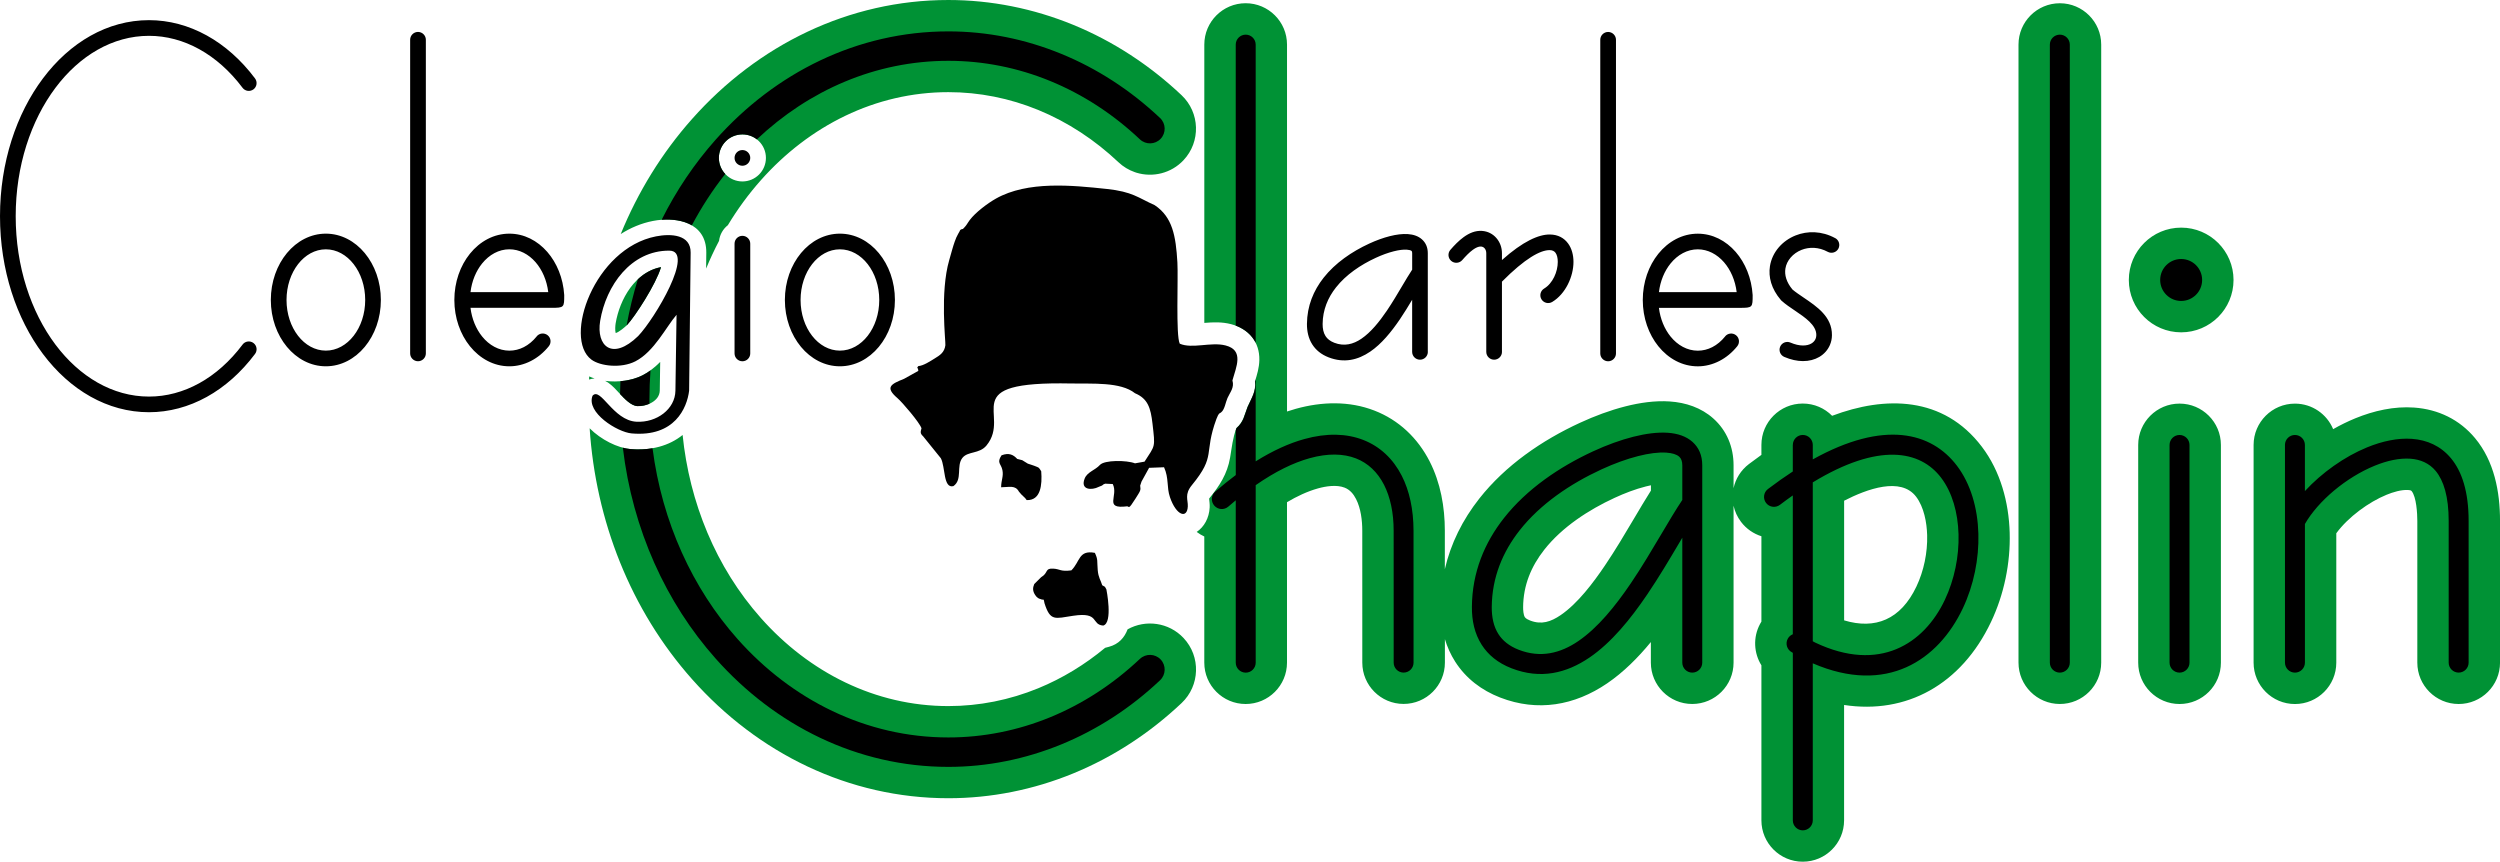
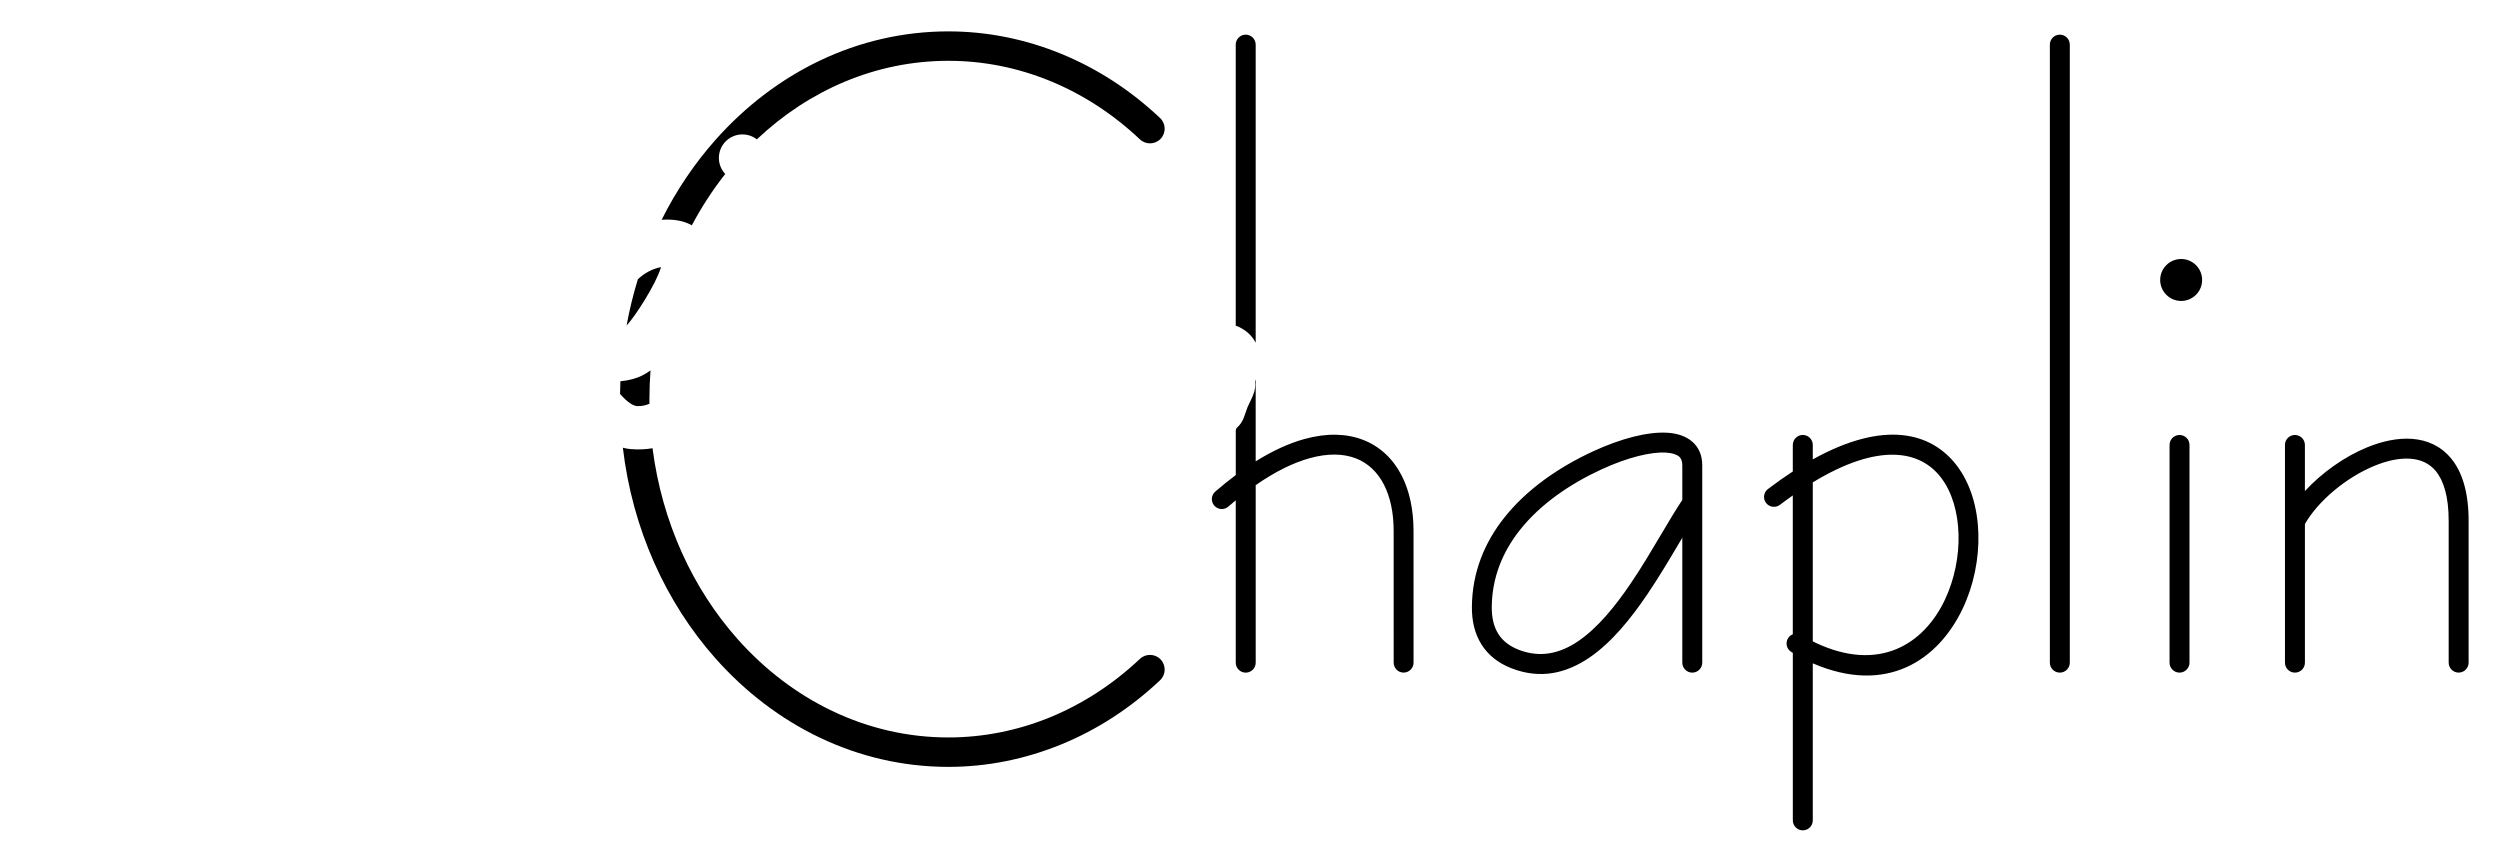
<svg xmlns="http://www.w3.org/2000/svg" xml:space="preserve" width="100mm" height="34.468mm" version="1.1" style="shape-rendering:geometricPrecision; text-rendering:geometricPrecision; image-rendering:optimizeQuality; fill-rule:evenodd; clip-rule:evenodd" viewBox="0 0 100 34.468">
  <defs>
    <style type="text/css">
   
    .str0 {stroke:#FFF212;stroke-width:0;stroke-miterlimit:22.926}
    .fil1 {fill:none}
    .fil0 {fill:black}
    .fil2 {fill:#009235}
    .fil3 {fill:black;fill-rule:nonzero}
   
  </style>
  </defs>
  <g id="Capa_x0020_1">
    <g id="_2087490697392">
-       <path class="fil0" d="M29.696 9.433l0 0c0.172,0 0.314,0.141 0.314,0.313l0 4.392c0,0.172 -0.141,0.313 -0.314,0.313l-0 0c-0.172,0 -0.314,-0.141 -0.314,-0.313l0 -4.392c0,-0.172 0.141,-0.313 0.314,-0.313zm3.9 -0.087c1.216,0 2.201,1.188 2.201,2.653 0,1.465 -0.985,2.653 -2.201,2.653 -1.216,0 -2.201,-1.188 -2.201,-2.653 0,-1.465 0.985,-2.653 2.201,-2.653zm0 0.627c0.869,0 1.574,0.907 1.574,2.026 0,1.119 -0.705,2.026 -1.574,2.026 -0.869,0 -1.573,-0.907 -1.573,-2.026 0,-1.119 0.704,-2.026 1.573,-2.026zm-20.562 -0.627c1.216,0 2.201,1.188 2.201,2.653 0,1.465 -0.985,2.653 -2.201,2.653 -1.215,0 -2.201,-1.188 -2.201,-2.653 0,-1.465 0.985,-2.653 2.201,-2.653zm0 0.627c0.869,0 1.574,0.907 1.574,2.026 0,1.119 -0.705,2.026 -1.574,2.026 -0.869,0 -1.573,-0.907 -1.573,-2.026 0,-1.119 0.705,-2.026 1.573,-2.026zm10.622 4.411c0.354,0.265 1.195,0.359 1.761,0.068 0.753,-0.388 1.231,-1.382 1.645,-1.86l-0.045 3.038c-0.011,0.731 -0.743,1.283 -1.56,1.239 -0.939,-0.05 -1.43,-1.408 -1.755,-1.04 -0.265,0.669 0.988,1.457 1.565,1.508 1.72,0.152 2.213,-1.017 2.298,-1.707l0.061 -5.525c0.008,-0.724 -0.783,-0.768 -1.386,-0.65 -2.465,0.482 -3.727,4.075 -2.583,4.93zm1.871 -0.942c-1.039,1.009 -1.687,0.396 -1.52,-0.608 0.235,-1.414 1.233,-2.814 2.76,-2.808 1.047,-0.005 -0.57,2.714 -1.24,3.416zm4.169 -7.44c0.173,0 0.314,0.14 0.314,0.314 0,0.173 -0.14,0.314 -0.314,0.314 -0.173,0 -0.314,-0.14 -0.314,-0.314 0,-0.173 0.14,-0.314 0.314,-0.314zm-8.231 7.455c0.108,-0.135 0.305,-0.156 0.44,-0.048 0.135,0.108 0.156,0.305 0.048,0.44 -0.204,0.253 -0.448,0.453 -0.714,0.589 -0.272,0.14 -0.566,0.214 -0.864,0.214 -0.62,0 -1.178,-0.307 -1.578,-0.803 -0.385,-0.477 -0.623,-1.132 -0.623,-1.85 0,-0.719 0.238,-1.373 0.623,-1.85 0.4,-0.496 0.958,-0.803 1.578,-0.803 0.587,0 1.121,0.276 1.517,0.731 0.381,0.438 0.634,1.044 0.677,1.724 0,0.496 0,0.512 -0.518,0.512l-3.231 0c0.054,0.446 0.222,0.844 0.464,1.145 0.283,0.351 0.669,0.568 1.091,0.568 0.202,0 0.399,-0.049 0.58,-0.142 0.187,-0.096 0.361,-0.24 0.511,-0.425zm0.465 -1.772c-0.058,-0.475 -0.243,-0.892 -0.508,-1.198 -0.279,-0.32 -0.648,-0.515 -1.047,-0.515 -0.422,0 -0.808,0.217 -1.091,0.568 -0.243,0.301 -0.41,0.698 -0.464,1.145l3.11 0zm-5.21 -10.408l0 0c0.172,0 0.314,0.142 0.314,0.312l0 12.549c0,0.17 -0.141,0.312 -0.314,0.312l-0 0c-0.172,0 -0.314,-0.142 -0.314,-0.312l0 -12.549c0,-0.17 0.141,-0.312 0.314,-0.312zm-7.018 12.506c0.103,-0.138 0.299,-0.166 0.437,-0.062 0.138,0.103 0.166,0.299 0.062,0.437 -0.557,0.742 -1.215,1.323 -1.931,1.719 -0.725,0.4 -1.51,0.612 -2.311,0.612 -1.663,0 -3.162,-0.891 -4.242,-2.331 -1.061,-1.415 -1.717,-3.363 -1.717,-5.511 0,-2.147 0.656,-4.096 1.717,-5.51 1.08,-1.44 2.58,-2.331 4.242,-2.331 0.802,0 1.586,0.212 2.311,0.612 0.716,0.396 1.374,0.976 1.931,1.719 0.103,0.138 0.075,0.334 -0.062,0.437 -0.138,0.103 -0.334,0.075 -0.437,-0.062 -0.502,-0.669 -1.092,-1.191 -1.732,-1.545 -0.632,-0.349 -1.314,-0.534 -2.01,-0.534 -1.456,0 -2.779,0.794 -3.742,2.079 -0.982,1.31 -1.59,3.125 -1.59,5.136 0,2.01 0.608,3.826 1.59,5.136 0.963,1.284 2.287,2.079 3.742,2.079 0.696,0 1.378,-0.185 2.01,-0.534 0.64,-0.354 1.23,-0.876 1.732,-1.545z" />
-       <rect class="fil1 str0" x="86.782" y="17.418" width="0.799" height="9.405" rx="0.399" ry="4.701" />
-       <path class="fil2" d="M57.796 25.559l0 0.946c0,0.912 -0.74,1.652 -1.652,1.652 -0.912,0 -1.652,-0.74 -1.652,-1.652l-0.001 -5.275c-0,-0.415 -0.057,-0.894 -0.249,-1.269 -0.102,-0.201 -0.245,-0.373 -0.459,-0.456 -0.32,-0.124 -0.744,-0.058 -1.063,0.031 -0.425,0.118 -0.847,0.319 -1.24,0.552l0 6.418c0,0.913 -0.741,1.654 -1.654,1.654 -0.913,0 -1.654,-0.741 -1.654,-1.654l0 -5.046c-0.106,-0.049 -0.208,-0.11 -0.304,-0.183 0.298,-0.198 0.498,-0.558 0.519,-0.977 0.007,-0.135 -0.012,-0.239 -0.022,-0.356 0.414,-0.507 0.727,-0.982 0.839,-1.639 0.078,-0.459 0.097,-0.744 0.251,-1.18 0.295,-0.261 0.313,-0.511 0.446,-0.849 0.176,-0.391 0.341,-0.619 0.298,-1.018 0.084,-0.279 0.168,-0.54 0.175,-0.851 0.018,-0.732 -0.427,-1.259 -1.132,-1.441 -0.359,-0.093 -0.709,-0.08 -1.069,-0.05l0 -11.133c0,-0.913 0.741,-1.654 1.654,-1.654 0.913,0 1.654,0.741 1.654,1.654l0 14.677c0.118,-0.04 0.236,-0.076 0.356,-0.109 1.034,-0.287 2.129,-0.32 3.14,0.072 0.982,0.381 1.734,1.101 2.211,2.036 0.434,0.852 0.606,1.819 0.606,2.77l0 1.538c0.236,-1.025 0.708,-1.973 1.38,-2.826 1.045,-1.326 2.501,-2.327 4.025,-3.029 0.585,-0.27 1.2,-0.501 1.824,-0.659 0.568,-0.144 1.177,-0.234 1.764,-0.195 0.642,0.043 1.26,0.247 1.746,0.681 0.543,0.485 0.81,1.148 0.81,1.873l0 0.915c0.08,-0.372 0.289,-0.718 0.616,-0.966 0.164,-0.124 0.33,-0.247 0.498,-0.366l0 -0.399c0,-0.913 0.741,-1.654 1.654,-1.654 0.459,0 0.875,0.187 1.174,0.49 2.119,-0.8 4.447,-0.795 5.99,1.238 0.744,0.981 1.079,2.224 1.113,3.442 0.034,1.212 -0.225,2.466 -0.745,3.562 -1.192,2.515 -3.392,3.706 -5.879,3.325l0 4.615c0,0.913 -0.741,1.654 -1.653,1.654 -0.913,0 -1.654,-0.741 -1.654,-1.654l0 -6.201c-0.301,-0.484 -0.344,-1.112 -0.056,-1.652 0.018,-0.033 0.036,-0.065 0.056,-0.097l0 -3.414c-0.314,-0.1 -0.602,-0.293 -0.816,-0.576 -0.15,-0.198 -0.249,-0.419 -0.298,-0.646l0 6.277c0,0.913 -0.741,1.654 -1.654,1.654 -0.913,0 -1.654,-0.741 -1.654,-1.654l0 -0.823c-0.515,0.627 -1.094,1.207 -1.749,1.653 -1.303,0.888 -2.782,1.146 -4.277,0.567 -0.743,-0.288 -1.369,-0.761 -1.801,-1.435 -0.183,-0.287 -0.319,-0.592 -0.414,-0.909zm-31.39 -11.08c-0.207,0.21 -0.438,0.395 -0.702,0.531 -0.412,0.212 -0.978,0.294 -1.5,0.224 0.048,0.024 0.096,0.053 0.142,0.086 0.171,0.122 0.317,0.291 0.461,0.444 0.155,0.166 0.433,0.466 0.684,0.479 0.363,0.019 0.893,-0.193 0.9,-0.622l0.017 -1.142zm4.231 -8.162c0,0.52 -0.421,0.941 -0.941,0.941 -0.519,0 -0.941,-0.421 -0.941,-0.941 0,-0.519 0.421,-0.941 0.941,-0.941 0.52,0 0.941,0.421 0.941,0.941zm-5.556 6.684c0.32,-0.343 1.159,-1.635 1.36,-2.317 -1.024,0.192 -1.653,1.274 -1.816,2.254 -0.013,0.079 -0.03,0.277 0.003,0.385 0.142,-0.045 0.368,-0.24 0.453,-0.321zm68.245 4.165c0.29,-0.165 0.587,-0.311 0.887,-0.434 0.74,-0.303 1.554,-0.488 2.357,-0.429 0.959,0.07 1.81,0.477 2.431,1.222 0.767,0.92 1,2.143 1,3.311l0 5.67c0,0.913 -0.741,1.654 -1.654,1.654 -0.913,0 -1.654,-0.741 -1.654,-1.654l0 -5.67c0,-0.284 -0.034,-0.96 -0.23,-1.196 -0.026,-0.032 -0.097,-0.037 -0.133,-0.039 -0.274,-0.02 -0.618,0.087 -0.868,0.19 -0.704,0.288 -1.532,0.887 -2.01,1.539l0 5.177c0,0.913 -0.741,1.654 -1.654,1.654 -0.913,0 -1.654,-0.741 -1.654,-1.654l0 -8.708c0,-0.913 0.741,-1.654 1.654,-1.654 0.689,0 1.28,0.422 1.528,1.021zm-7.798 0.632c0,-0.913 0.741,-1.654 1.654,-1.654 0.913,0 1.654,0.741 1.654,1.654l0 8.708c0,0.913 -0.741,1.654 -1.654,1.654 -0.913,0 -1.654,-0.741 -1.654,-1.654l0 -8.708zm1.719 -8.693c1.156,0 2.094,0.938 2.094,2.094 0,1.156 -0.938,2.094 -2.094,2.094 -1.156,0 -2.094,-0.938 -2.094,-2.094 0,-1.156 0.938,-2.094 2.094,-2.094zm-6.507 -7.321c0,-0.913 0.741,-1.654 1.654,-1.654 0.913,0 1.654,0.741 1.654,1.654l0 24.721c0,0.913 -0.741,1.654 -1.654,1.654 -0.913,0 -1.654,-0.741 -1.654,-1.654l0 -24.721zm-53.436 15.612c0.274,2.693 1.323,5.29 3.136,7.33 1.925,2.167 4.569,3.517 7.495,3.517 1.235,0 2.451,-0.244 3.593,-0.712 0.972,-0.398 1.872,-0.95 2.678,-1.619l0.001 0 0.147 -0.039c0.399,-0.106 0.627,-0.373 0.75,-0.7 0.72,-0.402 1.648,-0.28 2.238,0.347 0.696,0.74 0.66,1.905 -0.078,2.602 -1.264,1.193 -2.729,2.157 -4.338,2.816 -1.586,0.65 -3.276,0.991 -4.99,0.991 -3.985,0 -7.621,-1.797 -10.248,-4.755 -2.472,-2.782 -3.86,-6.354 -4.102,-10.042 0.459,0.46 1.12,0.785 1.627,0.83 0.82,0.072 1.556,-0.127 2.094,-0.565zm-3.742 -2.213l0.006 -0.127c0.069,0.032 0.141,0.059 0.215,0.083 -0.075,0.003 -0.149,0.018 -0.221,0.043zm1.266 -5.819c0.685,-1.675 1.639,-3.238 2.858,-4.609 2.628,-2.958 6.263,-4.755 10.248,-4.755 1.714,0 3.404,0.342 4.99,0.991 1.609,0.659 3.074,1.623 4.338,2.816 0.739,0.697 0.774,1.862 0.078,2.602 -0.496,0.527 -1.23,0.697 -1.879,0.5l-0.072 -0.024c-0.236,-0.083 -0.46,-0.215 -0.653,-0.398 -0.935,-0.883 -2.017,-1.601 -3.208,-2.089 -1.142,-0.468 -2.358,-0.712 -3.593,-0.712 -2.926,0 -5.569,1.35 -7.495,3.517 -0.5,0.562 -0.941,1.167 -1.325,1.804 -0.192,0.151 -0.323,0.374 -0.353,0.628 -0.19,0.361 -0.362,0.731 -0.517,1.108l0.007 -0.632c0.013,-1.218 -1.182,-1.459 -2.134,-1.273 -0.467,0.091 -0.899,0.275 -1.29,0.525zm48.937 10.663l0 4.787c1.239,0.375 2.262,-0.025 2.892,-1.353 0.298,-0.628 0.448,-1.363 0.429,-2.056 -0.014,-0.507 -0.128,-1.123 -0.441,-1.536 -0.611,-0.805 -1.964,-0.311 -2.88,0.159zm-7.728 -0.404l0 -0.212c-0.072,0.015 -0.141,0.032 -0.203,0.047 -0.427,0.108 -0.851,0.272 -1.25,0.456 -1.04,0.48 -2.098,1.167 -2.812,2.073 -0.531,0.674 -0.841,1.433 -0.847,2.3 -0.001,0.107 0.009,0.307 0.07,0.401 0.038,0.059 0.149,0.109 0.209,0.133 0.457,0.177 0.83,0.051 1.222,-0.216 0.686,-0.468 1.309,-1.301 1.77,-1.983 0.416,-0.615 0.795,-1.256 1.174,-1.895 0.219,-0.369 0.437,-0.741 0.668,-1.105z" />
      <path class="fil3" d="M91.398 17.798c0,-0.22 0.179,-0.399 0.399,-0.399 0.22,0 0.399,0.179 0.399,0.399l0 1.845c0.67,-0.727 1.578,-1.377 2.491,-1.75 0.609,-0.249 1.226,-0.38 1.79,-0.339 0.606,0.044 1.149,0.282 1.56,0.774 0.439,0.526 0.708,1.337 0.708,2.507l0 5.67c0,0.22 -0.179,0.399 -0.399,0.399 -0.22,0 -0.399,-0.179 -0.399,-0.399l0 -5.67c0,-0.97 -0.199,-1.612 -0.521,-1.999 -0.257,-0.308 -0.608,-0.458 -1.005,-0.487 -0.44,-0.032 -0.936,0.076 -1.434,0.28 -1.138,0.465 -2.259,1.405 -2.79,2.33l0 5.547c0,0.22 -0.179,0.399 -0.399,0.399 -0.22,0 -0.399,-0.179 -0.399,-0.399l0 -8.708zm-4.616 0c0,-0.22 0.179,-0.399 0.399,-0.399 0.22,0 0.399,0.179 0.399,0.399l0 8.708c0,0.22 -0.179,0.399 -0.399,0.399 -0.22,0 -0.399,-0.179 -0.399,-0.399l0 -8.708zm0.464 -7.438c-0.464,0 -0.839,0.376 -0.839,0.839 0,0.463 0.376,0.839 0.839,0.839 0.463,0 0.839,-0.376 0.839,-0.839 0,-0.464 -0.376,-0.839 -0.839,-0.839zm-5.252 -8.575c0,-0.22 0.179,-0.399 0.399,-0.399 0.22,0 0.399,0.179 0.399,0.399l0 24.721c0,0.22 -0.179,0.399 -0.399,0.399 -0.22,0 -0.399,-0.179 -0.399,-0.399l0 -24.721zm-10.281 16.012c0,-0.22 0.179,-0.399 0.399,-0.399 0.22,0 0.399,0.179 0.399,0.399l0 0.579c2.851,-1.586 4.746,-1.091 5.766,0.253 0.55,0.725 0.83,1.696 0.858,2.718 0.028,1.004 -0.186,2.066 -0.624,2.99 -0.98,2.067 -3.043,3.475 -6,2.196l0 6.282c0,0.22 -0.179,0.399 -0.399,0.399 -0.22,0 -0.399,-0.179 -0.399,-0.399l0 -6.702 -0.04 -0.023c-0.194,-0.103 -0.267,-0.344 -0.164,-0.538 0.046,-0.086 0.119,-0.148 0.203,-0.182l0 -5.553c-0.168,0.118 -0.339,0.243 -0.514,0.376 -0.175,0.133 -0.424,0.098 -0.556,-0.076 -0.133,-0.175 -0.098,-0.424 0.076,-0.556 0.342,-0.26 0.674,-0.493 0.994,-0.702l0 -1.062zm0.798 1.497l0 6.357c0.046,0.026 0.083,0.046 0.101,0.054 2.568,1.218 4.35,0.043 5.18,-1.707 0.385,-0.813 0.574,-1.746 0.549,-2.628 -0.024,-0.865 -0.251,-1.674 -0.696,-2.26 -0.836,-1.102 -2.502,-1.416 -5.133,0.184zm-4.421 7.212c0,0.22 -0.179,0.399 -0.399,0.399 -0.22,0 -0.399,-0.179 -0.399,-0.399l0 -4.998 -0.157 0.265c-0.371,0.627 -0.779,1.314 -1.242,1.999 -0.675,0.998 -1.441,1.935 -2.311,2.528 -0.927,0.632 -1.962,0.881 -3.117,0.433 -0.556,-0.215 -0.942,-0.543 -1.197,-0.941 -0.286,-0.447 -0.397,-0.971 -0.392,-1.52 0.011,-1.383 0.507,-2.566 1.285,-3.553 0.912,-1.157 2.211,-2.042 3.565,-2.667 0.552,-0.255 1.101,-0.454 1.607,-0.582 0.505,-0.128 0.975,-0.186 1.372,-0.16 0.406,0.027 0.747,0.144 0.994,0.365 0.251,0.224 0.391,0.533 0.391,0.937l0 7.894zm-0.798 -6.51l0 -1.383c0,-0.161 -0.044,-0.275 -0.123,-0.345 -0.106,-0.095 -0.285,-0.147 -0.517,-0.163 -0.312,-0.021 -0.698,0.029 -1.126,0.138 -0.459,0.116 -0.96,0.299 -1.467,0.532 -1.251,0.577 -2.446,1.387 -3.272,2.436 -0.676,0.859 -1.107,1.88 -1.117,3.067 -0.003,0.405 0.072,0.782 0.268,1.087 0.166,0.26 0.428,0.477 0.814,0.627 0.87,0.337 1.663,0.141 2.381,-0.349 0.776,-0.529 1.476,-1.391 2.103,-2.316 0.43,-0.635 0.84,-1.327 1.214,-1.958 0.302,-0.51 0.581,-0.981 0.843,-1.372zm-17.863 -18.211c0,-0.22 0.179,-0.399 0.399,-0.399 0.22,0 0.399,0.179 0.399,0.399l0 11.925c-0.158,-0.314 -0.436,-0.55 -0.798,-0.684l0 -11.241zm0.798 13.386l0 3.283c0.693,-0.433 1.345,-0.726 1.946,-0.892 0.898,-0.25 1.692,-0.222 2.351,0.033 0.676,0.262 1.201,0.758 1.547,1.436 0.306,0.6 0.469,1.346 0.47,2.2l0.001 5.275c0,0.219 -0.178,0.398 -0.398,0.398 -0.219,0 -0.397,-0.178 -0.397,-0.398l-0.001 -5.275c0,-0.723 -0.135,-1.346 -0.385,-1.839 -0.257,-0.503 -0.638,-0.868 -1.123,-1.056 -0.502,-0.195 -1.126,-0.21 -1.852,-0.008 -0.649,0.18 -1.373,0.531 -2.158,1.078l0 7.101c0,0.22 -0.179,0.399 -0.399,0.399 -0.22,0 -0.399,-0.179 -0.399,-0.399l0 -6.494c-0.099,0.081 -0.198,0.165 -0.298,0.252 -0.166,0.144 -0.417,0.126 -0.561,-0.041 -0.144,-0.166 -0.126,-0.417 0.041,-0.561 0.278,-0.241 0.551,-0.461 0.819,-0.661l0 -1.794c0.009,-0.027 0.018,-0.053 0.028,-0.081 0.295,-0.261 0.313,-0.511 0.446,-0.849 0.176,-0.391 0.341,-0.619 0.298,-1.018l0.027 -0.089zm-4.63 11.184c0.236,-0.222 0.608,-0.211 0.83,0.025 0.222,0.236 0.211,0.608 -0.025,0.83 -1.181,1.116 -2.521,1.981 -3.953,2.567 -1.439,0.589 -2.965,0.898 -4.514,0.898 -3.64,0 -6.932,-1.656 -9.311,-4.334 -1.978,-2.226 -3.324,-5.16 -3.71,-8.432 0.103,0.027 0.202,0.045 0.296,0.053 0.311,0.028 0.611,0.016 0.891,-0.033 0.381,2.964 1.609,5.615 3.4,7.631 2.162,2.433 5.144,3.938 8.433,3.938 1.401,0 2.777,-0.277 4.068,-0.806 1.298,-0.532 2.516,-1.319 3.594,-2.337zm-20.795 -10.596c0.002,-0.171 0.007,-0.341 0.014,-0.51 0.324,-0.027 0.635,-0.108 0.888,-0.238 0.111,-0.057 0.216,-0.123 0.316,-0.195 -0.028,0.379 -0.043,0.763 -0.043,1.15 0,0.061 0,0.122 0.001,0.184 -0.159,0.07 -0.338,0.102 -0.488,0.094 -0.25,-0.013 -0.529,-0.314 -0.684,-0.479l-0.004 -0.005zm0.262 -2.741c0.115,-0.631 0.266,-1.248 0.45,-1.847 0.259,-0.243 0.568,-0.419 0.927,-0.486 -0.201,0.683 -1.04,1.975 -1.36,2.317l-0.018 0.016zm1.401 -4.226c0.588,-1.177 1.316,-2.254 2.159,-3.203 2.379,-2.677 5.67,-4.334 9.311,-4.334 1.549,0 3.075,0.308 4.514,0.898 1.431,0.586 2.771,1.451 3.953,2.567 0.236,0.222 0.247,0.594 0.025,0.83 -0.222,0.236 -0.594,0.247 -0.83,0.025 -1.078,-1.018 -2.296,-1.806 -3.594,-2.337 -1.291,-0.529 -2.667,-0.806 -4.068,-0.806 -2.913,0 -5.586,1.181 -7.661,3.142 -0.159,-0.124 -0.36,-0.198 -0.578,-0.198 -0.519,0 -0.941,0.421 -0.941,0.941 0,0.248 0.096,0.474 0.254,0.642 -0.5,0.634 -0.948,1.322 -1.336,2.054 -0.337,-0.196 -0.779,-0.255 -1.208,-0.222z" />
-       <path class="fil3" d="M57.114 14.074c0,0.173 -0.141,0.314 -0.314,0.314 -0.173,0 -0.314,-0.141 -0.314,-0.314l0 -2.083c-0.153,0.256 -0.316,0.523 -0.49,0.78 -0.346,0.509 -0.738,0.989 -1.187,1.294 -0.493,0.336 -1.046,0.468 -1.664,0.229 -0.302,-0.117 -0.513,-0.297 -0.653,-0.516 -0.156,-0.244 -0.216,-0.527 -0.214,-0.822 0.006,-0.72 0.263,-1.334 0.666,-1.846 0.468,-0.594 1.133,-1.047 1.824,-1.366 0.282,-0.13 0.564,-0.233 0.824,-0.298 0.264,-0.067 0.511,-0.097 0.721,-0.083 0.227,0.015 0.421,0.083 0.565,0.211 0.15,0.134 0.234,0.317 0.234,0.553l0 3.947zm-0.627 -3.289l0 -0.658c0,-0.046 -0.008,-0.075 -0.023,-0.088 -0.033,-0.029 -0.099,-0.046 -0.19,-0.052 -0.144,-0.01 -0.325,0.014 -0.528,0.066 -0.222,0.056 -0.466,0.145 -0.713,0.259 -0.611,0.282 -1.193,0.676 -1.594,1.185 -0.324,0.41 -0.53,0.898 -0.534,1.463 -0.001,0.183 0.031,0.35 0.116,0.483 0.07,0.11 0.183,0.203 0.352,0.268 0.394,0.153 0.756,0.062 1.085,-0.163 0.374,-0.255 0.715,-0.675 1.021,-1.127 0.22,-0.326 0.42,-0.665 0.603,-0.974 0.144,-0.244 0.279,-0.47 0.406,-0.662zm3.592 3.289c0,0.173 -0.141,0.314 -0.314,0.314 -0.173,0 -0.314,-0.141 -0.314,-0.314l0 -3.947c0,-0.076 -0.024,-0.146 -0.067,-0.195 -0.035,-0.04 -0.085,-0.067 -0.146,-0.071 -0.097,-0.006 -0.209,0.048 -0.324,0.131 -0.145,0.106 -0.291,0.259 -0.425,0.412 -0.114,0.131 -0.312,0.144 -0.442,0.031 -0.131,-0.114 -0.144,-0.312 -0.031,-0.442 0.158,-0.182 0.336,-0.367 0.53,-0.508 0.224,-0.163 0.469,-0.267 0.733,-0.249 0.237,0.016 0.435,0.123 0.575,0.284 0.143,0.163 0.224,0.38 0.224,0.606l0 0.276c0.839,-0.75 1.471,-1.026 1.915,-1.022 0.33,0.003 0.572,0.141 0.732,0.361 0.145,0.199 0.214,0.459 0.214,0.735 0,0.581 -0.313,1.28 -0.852,1.603 -0.148,0.088 -0.34,0.04 -0.429,-0.108 -0.089,-0.148 -0.04,-0.34 0.108,-0.429 0.345,-0.207 0.545,-0.673 0.545,-1.066 0,-0.15 -0.029,-0.28 -0.091,-0.365 -0.047,-0.064 -0.123,-0.105 -0.232,-0.106 -0.371,-0.003 -0.985,0.328 -1.91,1.261l0 2.807zm4.246 -12.796l0 0c0.172,0 0.314,0.142 0.314,0.312l0 12.549c0,0.17 -0.141,0.312 -0.314,0.312l-0 0c-0.172,0 -0.314,-0.142 -0.314,-0.312l0 -12.549c0,-0.17 0.141,-0.312 0.314,-0.312zm4.677 12.18c0.108,-0.135 0.305,-0.156 0.44,-0.048 0.135,0.108 0.156,0.305 0.048,0.44 -0.204,0.253 -0.448,0.453 -0.714,0.589 -0.272,0.14 -0.566,0.214 -0.864,0.214 -0.62,0 -1.178,-0.307 -1.578,-0.803 -0.385,-0.477 -0.623,-1.132 -0.623,-1.85 0,-0.719 0.238,-1.373 0.623,-1.85 0.4,-0.496 0.958,-0.803 1.578,-0.803 0.587,0 1.121,0.276 1.517,0.731 0.381,0.438 0.634,1.044 0.677,1.724 0,0.496 0,0.512 -0.518,0.512l-3.231 0c0.054,0.446 0.222,0.844 0.464,1.145 0.283,0.351 0.669,0.568 1.091,0.568 0.202,0 0.399,-0.049 0.58,-0.142 0.187,-0.096 0.361,-0.24 0.511,-0.425zm0.465 -1.772c-0.058,-0.475 -0.243,-0.892 -0.508,-1.198 -0.279,-0.32 -0.648,-0.515 -1.047,-0.515 -0.422,0 -0.808,0.217 -1.091,0.568 -0.243,0.301 -0.41,0.698 -0.464,1.145l3.11 0zm3.942 -2.162c0.151,0.082 0.207,0.272 0.125,0.424 -0.083,0.151 -0.272,0.207 -0.424,0.125 -0.363,-0.197 -0.742,-0.2 -1.051,-0.077 -0.171,0.068 -0.32,0.174 -0.433,0.306 -0.11,0.128 -0.185,0.279 -0.21,0.441 -0.04,0.253 0.037,0.544 0.283,0.838 0.116,0.099 0.275,0.206 0.438,0.317 0.549,0.371 1.148,0.775 1.141,1.51 -0.001,0.14 -0.03,0.274 -0.083,0.396 -0.085,0.196 -0.231,0.361 -0.424,0.474 -0.183,0.107 -0.408,0.168 -0.662,0.166 -0.225,-0.002 -0.475,-0.054 -0.739,-0.168 -0.158,-0.068 -0.231,-0.252 -0.163,-0.41 0.068,-0.158 0.252,-0.231 0.41,-0.163 0.184,0.079 0.351,0.116 0.497,0.117 0.137,0.001 0.253,-0.028 0.341,-0.08 0.078,-0.045 0.135,-0.109 0.167,-0.183 0.02,-0.046 0.031,-0.098 0.031,-0.154 0.004,-0.398 -0.45,-0.705 -0.867,-0.986 -0.184,-0.124 -0.362,-0.244 -0.519,-0.384l-0.018 -0.016 -0.013 -0.015c-0.387,-0.452 -0.505,-0.928 -0.438,-1.355 0.045,-0.283 0.17,-0.54 0.352,-0.752 0.178,-0.208 0.412,-0.374 0.678,-0.479 0.47,-0.186 1.04,-0.184 1.58,0.109z" />
-       <path class="fil0" d="M43.952 19.473c0.243,-0.081 0.107,-0.081 0.256,-0.126l0.302 0.014c0.241,0.479 -0.379,1.011 0.574,0.892 0.089,-0.002 0.039,0.165 0.333,-0.305 0.202,-0.323 0.22,-0.326 0.19,-0.524l0.054 -0.162 0.303 -0.549 0.598 -0.023c0.2,0.445 0.098,0.793 0.236,1.197 0.252,0.74 0.689,0.875 0.714,0.372 0.013,-0.27 -0.143,-0.481 0.165,-0.856 0.983,-1.199 0.46,-1.235 0.979,-2.643 0.006,-0.016 0.055,-0.131 0.061,-0.141 0.104,-0.152 -0.023,-0.011 0.128,-0.125 0.143,-0.11 0.178,-0.403 0.255,-0.574 0.105,-0.234 0.281,-0.415 0.197,-0.702 0.15,-0.542 0.474,-1.207 -0.274,-1.4 -0.583,-0.151 -1.336,0.147 -1.833,-0.071 -0.162,-0.334 -0.057,-2.614 -0.094,-3.248 -0.062,-1.063 -0.195,-1.816 -0.908,-2.292 -0.673,-0.301 -0.881,-0.538 -1.92,-0.649 -1.384,-0.148 -3.162,-0.328 -4.429,0.385 -0.327,0.184 -0.819,0.551 -1.048,0.857 -0.11,0.147 -0.113,0.199 -0.273,0.358 -0.132,0.015 -0.125,0.087 -0.14,0.107l-0.047 0.081c-0.067,0.118 -0.09,0.175 -0.142,0.318 -0.077,0.213 -0.143,0.478 -0.219,0.737 -0.377,1.294 -0.137,3.272 -0.155,3.409 -0.038,0.287 -0.215,0.399 -0.43,0.53 -0.172,0.105 -0.44,0.287 -0.652,0.304 -0.087,0.104 -0.011,0.021 -0,0.191l-0.573 0.319c-0.524,0.209 -0.773,0.333 -0.261,0.772 0.196,0.168 0.889,0.981 0.961,1.205 -0.03,0.125 -0.072,0.198 0.064,0.319l0.71 0.88c0.185,0.346 0.09,1.218 0.501,1.115 0.377,-0.258 0.107,-0.806 0.36,-1.128 0.219,-0.278 0.68,-0.152 0.965,-0.498 1.029,-1.254 -1.31,-2.577 3.391,-2.48 0.837,0.017 1.972,-0.071 2.549,0.39 0.513,0.215 0.628,0.584 0.7,1.217 0.112,0.975 0.114,0.845 -0.318,1.519l-0.382 0.068c-0.338,-0.131 -1.224,-0.136 -1.403,0.064 -0.193,0.213 -0.504,0.278 -0.61,0.543 -0.184,0.462 0.281,0.479 0.561,0.335zm-3.264 -1.117c-0.148,-0.161 -0.324,-0.26 -0.627,-0.143 -0.204,0.309 -0.017,0.326 0.036,0.593 0.05,0.25 -0.05,0.396 -0.052,0.685 0.335,-0.005 0.569,-0.092 0.712,0.174 0.145,0.188 0.229,0.209 0.311,0.339 0.563,0.02 0.624,-0.61 0.581,-1.154 -0.115,-0.171 -0.055,-0.128 -0.277,-0.218 -0.073,-0.03 -0.198,-0.063 -0.258,-0.086l-0.23 -0.142 -0.008 -0 -0.19 -0.048zm1.09 5.768c0.234,0.74 0.419,0.617 1.149,0.507 1.075,-0.162 0.702,0.35 1.201,0.392 0.399,-0.106 0.128,-1.446 0.128,-1.446 -0.087,-0.158 -0.03,-0.078 -0.167,-0.167 -0.058,-0.201 -0.154,-0.3 -0.18,-0.607 -0.033,-0.385 0.019,-0.403 -0.114,-0.689 -0.658,-0.123 -0.583,0.347 -0.941,0.701 -0.436,0.057 -0.445,-0.052 -0.717,-0.069 -0.359,-0.022 -0.183,0.159 -0.494,0.345l-0.273 0.271c-0.066,0.155 -0.066,0.281 0.037,0.439 0.079,0.122 0.154,0.149 0.236,0.168 0.079,0.052 0.105,-0.067 0.136,0.154z" />
    </g>
  </g>
</svg>